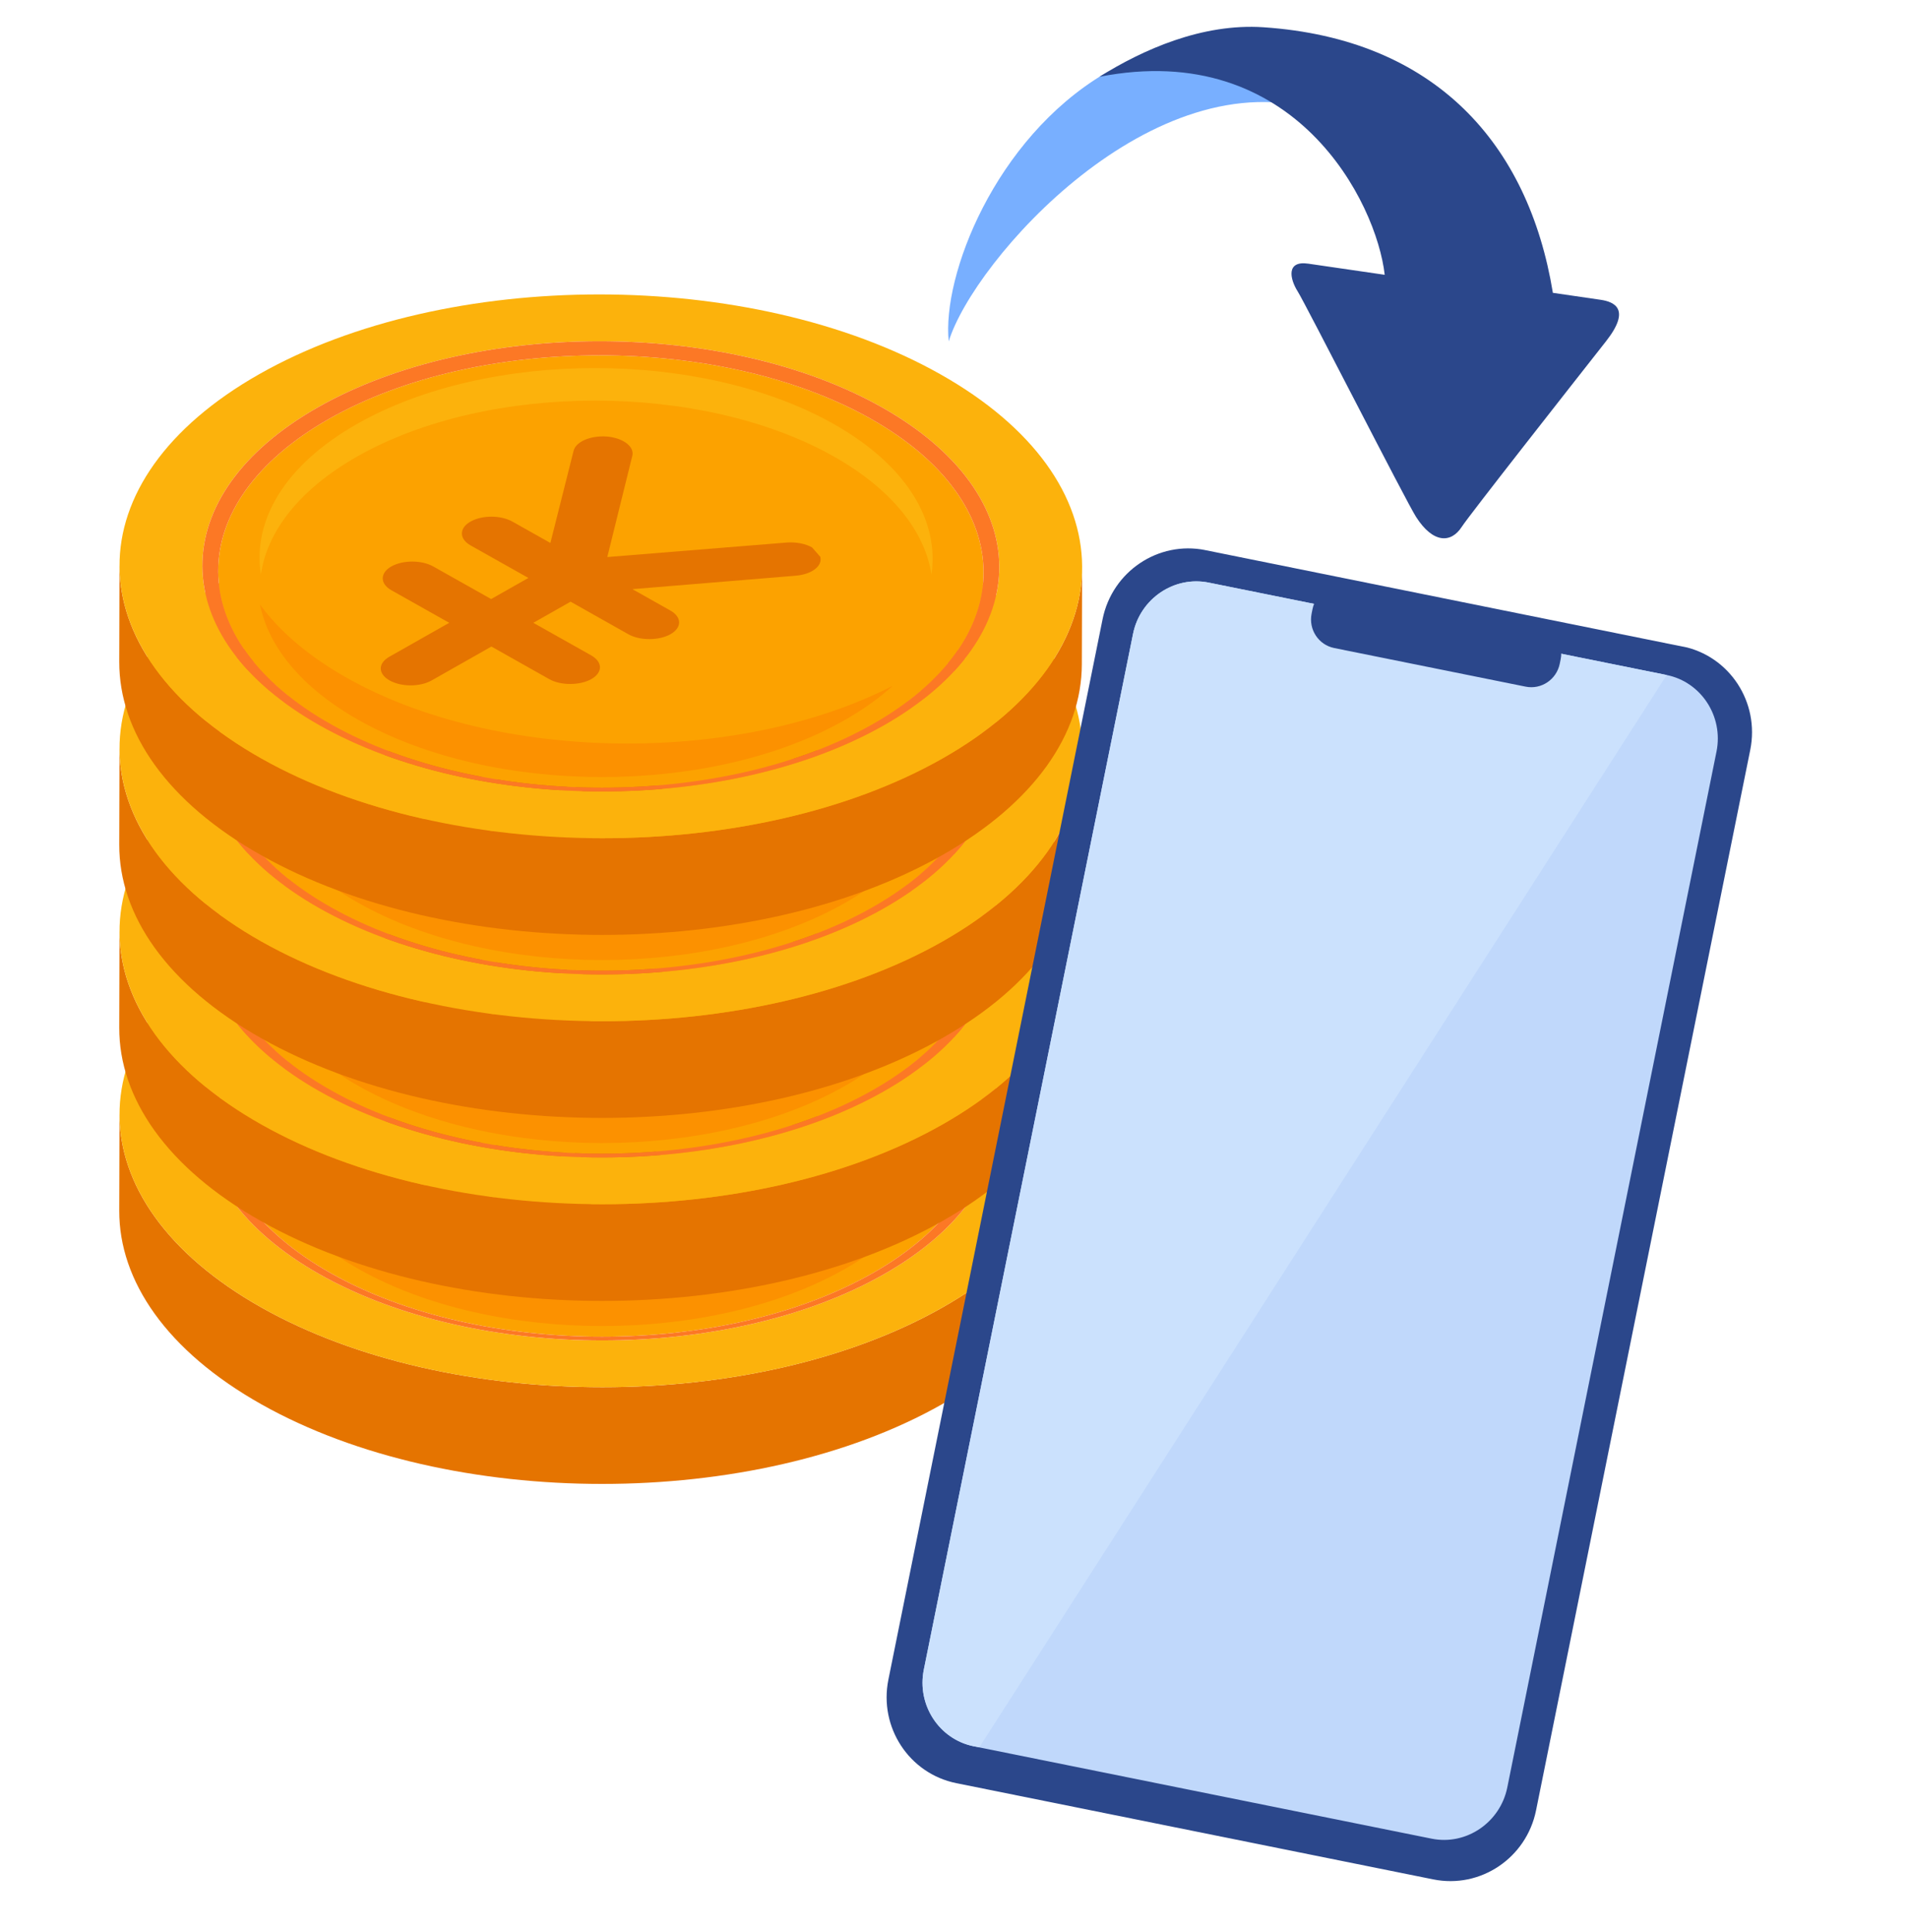
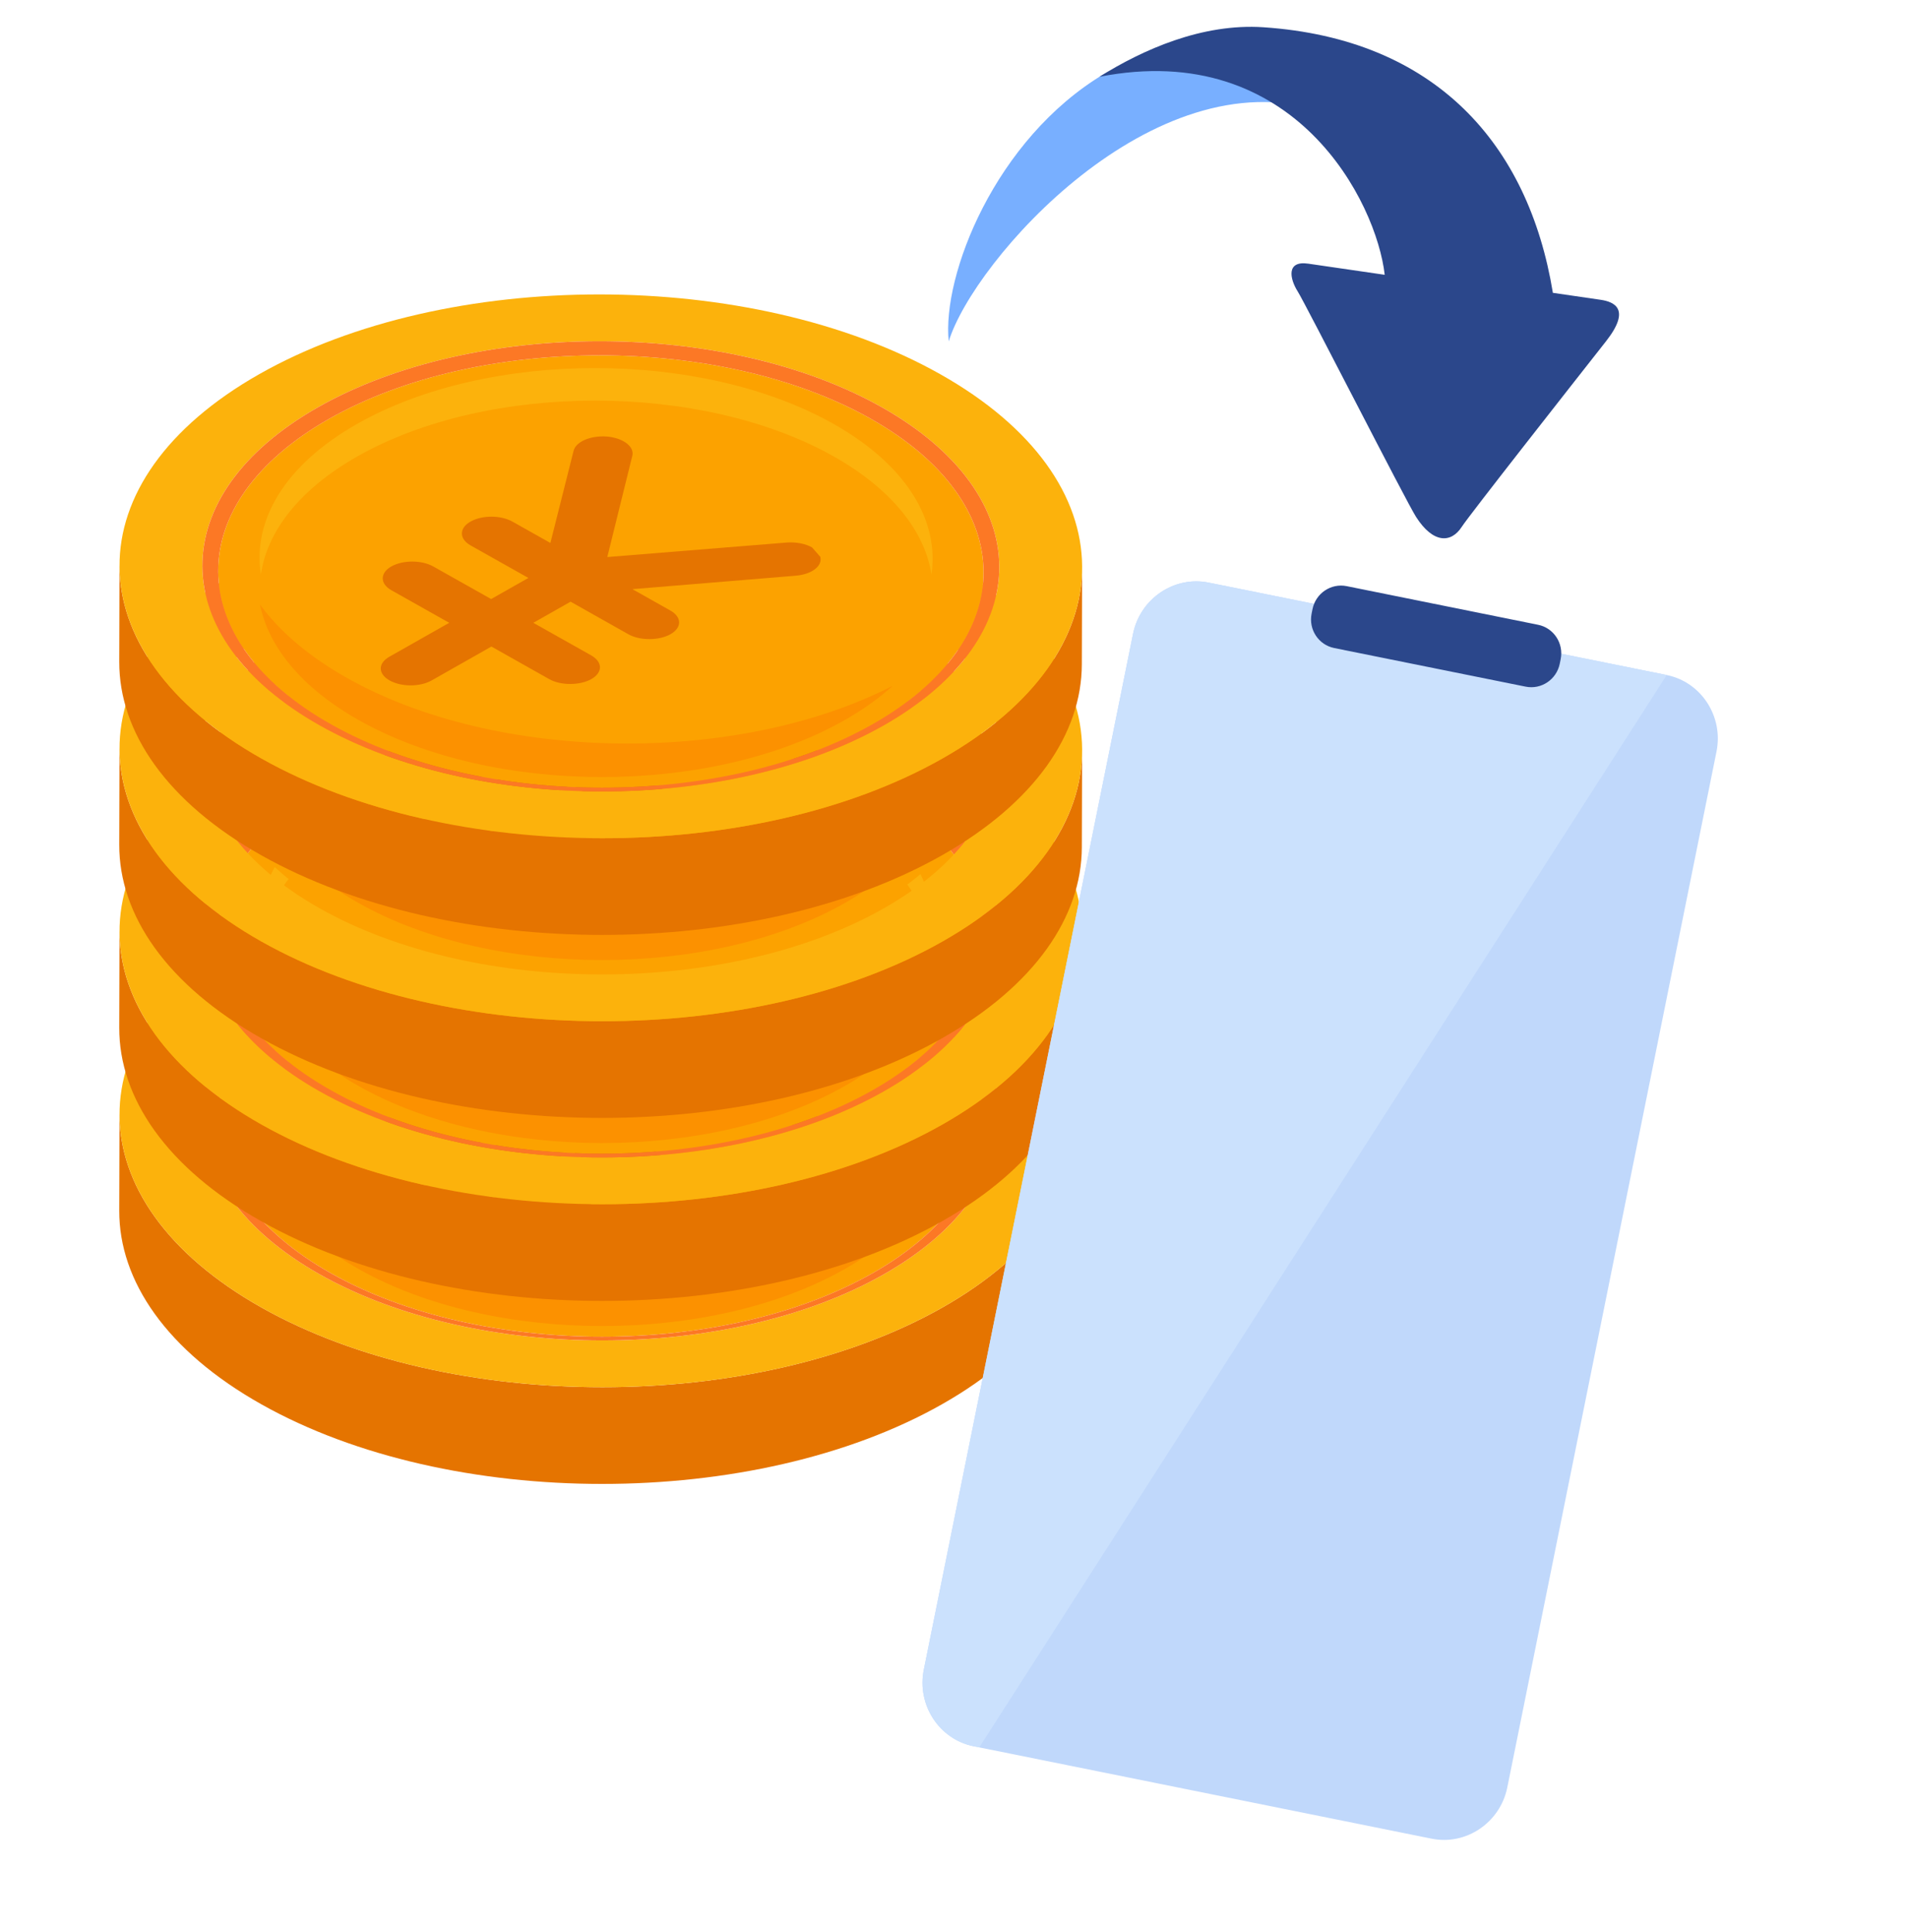
<svg xmlns="http://www.w3.org/2000/svg" width="80" height="81" viewBox="0 0 80 81" fill="none">
  <g clip-path="url(#clip0_4175_40195)">
    <path d="M45.372 46.812L45.36 50.866C45.352 53.764 43.398 56.658 39.496 58.869C31.641 63.321 18.864 63.321 10.957 58.869C6.978 56.629 4.991 53.689 5 50.753L5.011 46.7C5.003 49.636 6.99 52.576 10.969 54.816C18.876 59.267 31.652 59.267 39.508 54.816C43.41 52.604 45.364 49.711 45.372 46.812Z" fill="#E57400" />
    <path d="M39.415 38.696C31.508 34.245 18.732 34.245 10.876 38.696C3.021 43.148 3.062 50.364 10.969 54.816C18.876 59.267 31.653 59.267 39.508 54.816C47.363 50.364 47.322 43.148 39.415 38.696ZM37.044 53.429C30.541 57.114 19.962 57.114 13.417 53.429C6.871 49.743 6.837 43.769 13.34 40.083C19.843 36.398 30.421 36.398 36.967 40.083C43.512 43.768 43.547 49.744 37.044 53.429Z" fill="#FCB20C" />
    <path d="M36.501 40.564C42.788 44.104 42.821 49.842 36.575 53.381C30.33 56.92 20.171 56.92 13.884 53.381C7.598 49.842 7.566 44.104 13.811 40.565C20.057 37.025 30.215 37.025 36.501 40.564Z" fill="#FCA200" />
    <path d="M10.938 47.097C11.201 45.291 12.551 43.526 14.991 42.143C20.484 39.031 29.418 39.031 34.947 42.143C37.403 43.526 38.773 45.29 39.056 47.097C39.384 44.837 38.012 42.51 34.939 40.779C29.41 37.667 20.476 37.667 14.983 40.78C11.93 42.51 10.585 44.837 10.938 47.097Z" fill="#FCB20C" />
    <path d="M15.055 53.209C20.692 56.383 29.802 56.383 35.403 53.209C36.191 52.763 36.867 52.278 37.431 51.765C30.929 55.097 20.857 54.987 14.549 51.436C12.934 50.527 11.718 49.477 10.901 48.357C11.257 50.13 12.641 51.85 15.055 53.209Z" fill="#FC9100" />
    <path d="M36.967 40.084C43.512 43.769 43.547 49.744 37.044 53.429C30.541 57.114 19.962 57.114 13.417 53.429C6.871 49.744 6.837 43.769 13.34 40.084C19.843 36.399 30.421 36.398 36.967 40.084ZM13.884 53.381C20.171 56.921 30.33 56.92 36.575 53.381C42.821 49.842 42.788 44.104 36.501 40.565C30.215 37.026 20.057 37.026 13.811 40.565C7.565 44.104 7.598 49.842 13.884 53.381Z" fill="#FC7825" />
    <path d="M34.047 45.962L34.393 46.357C34.494 46.744 34.038 47.094 33.353 47.15L26.516 47.712L28.104 48.607C28.595 48.884 28.598 49.326 28.111 49.602C27.639 49.87 26.838 49.879 26.347 49.603L23.924 48.238L22.362 49.123L24.785 50.487C25.276 50.765 25.279 51.207 24.791 51.484C24.319 51.75 23.519 51.76 23.028 51.484L20.604 50.119L18.098 51.539C17.61 51.815 16.827 51.815 16.336 51.539C15.843 51.262 15.841 50.82 16.329 50.544L18.836 49.123L16.411 47.759C15.92 47.482 15.934 47.03 16.406 46.762C16.894 46.486 17.677 46.486 18.168 46.762L20.593 48.128L22.155 47.242L19.73 45.878C19.239 45.601 19.253 45.149 19.725 44.881C20.213 44.605 20.996 44.605 21.487 44.881L23.077 45.777L24.05 41.912C24.146 41.525 24.765 41.267 25.434 41.314C25.715 41.336 25.961 41.41 26.148 41.515C26.416 41.667 26.563 41.883 26.516 42.106L25.463 46.367L33.002 45.757C33.396 45.73 33.781 45.812 34.047 45.962Z" fill="#E57400" />
  </g>
  <g clip-path="url(#clip1_4175_40195)">
    <path d="M45.372 39.141L45.36 43.194C45.352 46.093 43.398 48.986 39.496 51.198C31.641 55.649 18.864 55.649 10.957 51.198C6.978 48.958 4.991 46.018 5 43.082L5.011 39.029C5.003 41.964 6.99 44.904 10.969 47.145C18.876 51.596 31.652 51.596 39.508 47.144C43.41 44.933 45.364 42.039 45.372 39.141Z" fill="#E57400" />
    <path d="M39.415 31.025C31.508 26.573 18.732 26.573 10.876 31.025C3.021 35.477 3.062 42.693 10.969 47.144C18.876 51.596 31.653 51.596 39.508 47.144C47.363 42.693 47.322 35.476 39.415 31.025ZM37.044 45.757C30.541 49.443 19.962 49.442 13.417 45.757C6.871 42.072 6.837 36.097 13.34 32.412C19.843 28.727 30.421 28.727 36.967 32.412C43.512 36.097 43.547 42.072 37.044 45.757Z" fill="#FCB20C" />
    <path d="M36.501 32.893C42.788 36.432 42.821 42.17 36.575 45.709C30.33 49.249 20.171 49.249 13.884 45.71C7.598 42.171 7.566 36.432 13.811 32.893C20.057 29.354 30.215 29.354 36.501 32.893Z" fill="#FCA200" />
    <path d="M10.938 39.426C11.201 37.619 12.551 35.855 14.991 34.472C20.484 31.359 29.418 31.359 34.947 34.472C37.403 35.855 38.773 37.619 39.056 39.425C39.384 37.165 38.012 34.838 34.939 33.108C29.41 29.995 20.476 29.995 14.983 33.108C11.93 34.838 10.585 37.165 10.938 39.426Z" fill="#FCB20C" />
    <path d="M15.055 45.538C20.692 48.712 29.802 48.712 35.403 45.538C36.191 45.092 36.867 44.606 37.431 44.093C30.929 47.425 20.857 47.316 14.549 43.764C12.934 42.855 11.718 41.806 10.901 40.685C11.257 42.458 12.641 44.179 15.055 45.538Z" fill="#FC9100" />
    <path d="M36.967 32.412C43.512 36.097 43.547 42.072 37.044 45.757C30.541 49.443 19.962 49.442 13.417 45.758C6.871 42.072 6.837 36.098 13.34 32.412C19.843 28.727 30.421 28.727 36.967 32.412ZM13.884 45.71C20.171 49.249 30.33 49.249 36.575 45.71C42.821 42.17 42.788 36.432 36.501 32.893C30.215 29.354 20.057 29.354 13.811 32.894C7.565 36.433 7.598 42.171 13.884 45.71Z" fill="#FC7825" />
-     <path d="M34.047 38.291L34.393 38.685C34.494 39.073 34.038 39.423 33.353 39.478L26.516 40.041L28.104 40.935C28.595 41.212 28.598 41.655 28.111 41.931C27.639 42.198 26.838 42.208 26.347 41.932L23.924 40.566L22.362 41.452L24.785 42.816C25.276 43.093 25.279 43.535 24.791 43.813C24.319 44.079 23.519 44.089 23.028 43.813L20.604 42.447L18.098 43.868C17.61 44.144 16.827 44.144 16.336 43.868C15.843 43.59 15.841 43.148 16.329 42.872L18.836 41.452L16.411 40.088C15.92 39.81 15.934 39.358 16.406 39.091C16.894 38.815 17.677 38.815 18.168 39.091L20.593 40.456L22.155 39.571L19.73 38.207C19.239 37.929 19.253 37.477 19.725 37.21C20.213 36.934 20.996 36.934 21.487 37.21L23.077 38.105L24.05 34.241C24.146 33.854 24.765 33.596 25.434 33.642C25.715 33.664 25.961 33.739 26.148 33.844C26.416 33.995 26.563 34.212 26.516 34.435L25.463 38.695L33.002 38.086C33.396 38.059 33.781 38.141 34.047 38.291Z" fill="#E57400" />
  </g>
  <g clip-path="url(#clip2_4175_40195)">
    <path d="M45.372 31.469L45.36 35.523C45.352 38.421 43.398 41.315 39.496 43.526C31.641 47.978 18.864 47.978 10.957 43.526C6.978 41.286 4.991 38.346 5 35.41L5.011 31.357C5.003 34.293 6.99 37.233 10.969 39.473C18.876 43.924 31.652 43.924 39.508 39.473C43.41 37.261 45.364 34.367 45.372 31.469Z" fill="#E57400" />
    <path d="M39.415 23.353C31.508 18.902 18.732 18.902 10.876 23.353C3.021 27.805 3.062 35.021 10.969 39.473C18.876 43.924 31.653 43.924 39.508 39.473C47.363 35.021 47.322 27.805 39.415 23.353ZM37.044 38.086C30.541 41.771 19.962 41.771 13.417 38.086C6.871 34.4 6.837 28.426 13.34 24.74C19.843 21.055 30.421 21.055 36.967 24.74C43.512 28.425 43.547 34.401 37.044 38.086Z" fill="#FCB20C" />
    <path d="M36.501 25.221C42.788 28.761 42.821 34.498 36.575 38.038C30.33 41.577 20.171 41.577 13.884 38.038C7.598 34.499 7.566 28.761 13.811 25.222C20.057 21.682 30.215 21.682 36.501 25.221Z" fill="#FCA200" />
    <path d="M10.938 31.754C11.201 29.948 12.551 28.183 14.991 26.8C20.484 23.688 29.418 23.688 34.947 26.8C37.403 28.183 38.773 29.947 39.056 31.754C39.384 29.494 38.012 27.166 34.939 25.436C29.41 22.324 20.476 22.324 14.983 25.437C11.93 27.166 10.585 29.494 10.938 31.754Z" fill="#FCB20C" />
    <path d="M15.055 37.866C20.692 41.04 29.802 41.04 35.403 37.866C36.191 37.42 36.867 36.935 37.431 36.422C30.929 39.754 20.857 39.644 14.549 36.093C12.934 35.184 11.718 34.134 10.901 33.014C11.257 34.787 12.641 36.508 15.055 37.866Z" fill="#FC9100" />
-     <path d="M36.967 24.741C43.512 28.425 43.547 34.401 37.044 38.086C30.541 41.771 19.962 41.771 13.417 38.086C6.871 34.401 6.837 28.426 13.34 24.741C19.843 21.056 30.421 21.055 36.967 24.741ZM13.884 38.038C20.171 41.578 30.33 41.577 36.575 38.038C42.821 34.499 42.788 28.761 36.501 25.222C30.215 21.683 20.057 21.683 13.811 25.222C7.565 28.761 7.598 34.499 13.884 38.038Z" fill="#FC7825" />
    <path d="M34.047 30.619L34.393 31.014C34.494 31.401 34.038 31.752 33.353 31.806L26.516 32.37L28.104 33.264C28.595 33.541 28.598 33.983 28.111 34.259C27.639 34.526 26.838 34.536 26.347 34.26L23.924 32.895L22.362 33.78L24.785 35.145C25.276 35.422 25.279 35.864 24.791 36.141C24.319 36.407 23.519 36.417 23.028 36.141L20.604 34.776L18.098 36.196C17.61 36.472 16.827 36.472 16.336 36.196C15.843 35.919 15.841 35.477 16.329 35.201L18.836 33.78L16.411 32.416C15.92 32.139 15.934 31.687 16.406 31.419C16.894 31.143 17.677 31.143 18.168 31.419L20.593 32.785L22.155 31.899L19.73 30.535C19.239 30.258 19.253 29.806 19.725 29.538C20.213 29.262 20.996 29.262 21.487 29.538L23.077 30.434L24.05 26.569C24.146 26.182 24.765 25.924 25.434 25.971C25.715 25.993 25.961 26.067 26.148 26.172C26.416 26.324 26.563 26.54 26.516 26.763L25.463 31.024L33.002 30.414C33.396 30.387 33.781 30.469 34.047 30.619Z" fill="#E57400" />
  </g>
  <g clip-path="url(#clip3_4175_40195)">
    <path d="M45.372 23.798L45.36 27.851C45.352 30.75 43.398 33.643 39.496 35.855C31.641 40.306 18.864 40.306 10.957 35.855C6.978 33.615 4.991 30.675 5 27.739L5.011 23.686C5.003 26.621 6.99 29.561 10.969 31.802C18.876 36.253 31.652 36.253 39.508 31.801C43.41 29.59 45.364 26.696 45.372 23.798Z" fill="#E57400" />
    <path d="M39.415 15.682C31.508 11.23 18.732 11.23 10.876 15.682C3.021 20.134 3.062 27.35 10.969 31.801C18.876 36.253 31.653 36.253 39.508 31.801C47.363 27.35 47.322 20.133 39.415 15.682ZM37.044 30.414C30.541 34.099 19.962 34.099 13.417 30.414C6.871 26.729 6.837 20.754 13.34 17.069C19.843 13.384 30.421 13.384 36.967 17.069C43.512 20.754 43.547 26.729 37.044 30.414Z" fill="#FCB20C" />
    <path d="M36.501 17.55C42.788 21.089 42.821 26.827 36.575 30.366C30.33 33.906 20.171 33.906 13.884 30.367C7.598 26.828 7.566 21.09 13.811 17.55C20.057 14.011 30.215 14.011 36.501 17.55Z" fill="#FCA200" />
    <path d="M10.938 24.083C11.201 22.276 12.551 20.512 14.991 19.129C20.484 16.016 29.418 16.016 34.947 19.129C37.403 20.512 38.773 22.276 39.056 24.082C39.384 21.822 38.012 19.495 34.939 17.765C29.41 14.652 20.476 14.652 14.983 17.765C11.93 19.495 10.585 21.822 10.938 24.083Z" fill="#FCB20C" />
    <path d="M15.055 30.195C20.692 33.368 29.802 33.369 35.403 30.195C36.191 29.749 36.867 29.263 37.431 28.75C30.929 32.082 20.857 31.973 14.549 28.421C12.934 27.512 11.718 26.462 10.901 25.343C11.257 27.115 12.641 28.836 15.055 30.195Z" fill="#FC9100" />
    <path d="M36.967 17.069C43.512 20.754 43.547 26.729 37.044 30.414C30.541 34.1 19.962 34.099 13.417 30.415C6.871 26.729 6.837 20.755 13.34 17.069C19.843 13.384 30.421 13.384 36.967 17.069ZM13.884 30.367C20.171 33.906 30.33 33.906 36.575 30.367C42.821 26.827 42.788 21.09 36.501 17.55C30.215 14.011 20.057 14.011 13.811 17.551C7.565 21.09 7.598 26.828 13.884 30.367Z" fill="#FC7825" />
    <path d="M34.047 22.948L34.393 23.342C34.494 23.73 34.038 24.08 33.353 24.135L26.516 24.698L28.104 25.592C28.595 25.869 28.598 26.312 28.111 26.588C27.639 26.855 26.838 26.865 26.347 26.589L23.924 25.223L22.362 26.109L24.785 27.473C25.276 27.75 25.279 28.192 24.791 28.47C24.319 28.736 23.519 28.746 23.028 28.47L20.604 27.104L18.098 28.525C17.61 28.801 16.827 28.801 16.336 28.525C15.843 28.247 15.841 27.805 16.329 27.529L18.836 26.109L16.411 24.744C15.92 24.467 15.934 24.015 16.406 23.748C16.894 23.472 17.677 23.472 18.168 23.748L20.593 25.113L22.155 24.228L19.73 22.864C19.239 22.586 19.253 22.134 19.725 21.867C20.213 21.591 20.996 21.591 21.487 21.867L23.077 22.762L24.05 18.898C24.146 18.511 24.765 18.253 25.434 18.299C25.715 18.321 25.961 18.396 26.148 18.501C26.416 18.652 26.563 18.869 26.516 19.092L25.463 23.352L33.002 22.743C33.396 22.716 33.781 22.798 34.047 22.948Z" fill="#E57400" />
  </g>
  <g clip-path="url(#clip4_4175_40195)">
-     <path d="M70.539 27.097L50.537 23.061C48.562 22.663 46.633 23.959 46.23 25.957L37.249 70.413C36.846 72.41 38.12 74.353 40.096 74.752L60.097 78.787C62.073 79.186 64.002 77.889 64.405 75.892L73.386 31.436C73.789 29.438 72.515 27.495 70.539 27.097Z" fill="#2B478B" />
    <path d="M71.971 31.506L63.199 74.932C62.901 76.405 61.474 77.372 60.028 77.08L40.822 73.205C39.376 72.913 38.437 71.47 38.734 69.996L47.507 26.571C47.804 25.097 49.231 24.131 50.677 24.423L69.883 28.298C71.328 28.589 72.269 30.033 71.971 31.506Z" fill="#C0D8FB" />
    <path d="M69.883 28.298L41.06 73.253L40.822 73.205C39.376 72.913 38.437 71.47 38.734 69.996L47.507 26.571C47.804 25.097 49.231 24.131 50.677 24.423L69.883 28.298Z" fill="#CBE1FD" />
    <path d="M64.491 26.192L56.464 24.572C55.807 24.44 55.166 24.871 55.032 25.535L54.994 25.724C54.86 26.387 55.283 27.033 55.94 27.166L63.967 28.785C64.624 28.918 65.264 28.487 65.399 27.823L65.437 27.634C65.571 26.97 65.147 26.324 64.491 26.192Z" fill="#2B478B" />
  </g>
  <path d="M46.305 3.092C41.711 5.832 39.492 11.562 39.779 14.31C40.821 10.915 48.34 2.396 55.378 4.651C54.361 3.206 48.581 1.824 46.305 3.092Z" fill="#78AFFF" />
  <path d="M46.099 3.218C47.915 2.082 50.404 0.969 52.978 1.143C60.163 1.629 64.084 6.012 65.11 12.276C66.178 12.432 66.713 12.51 67.114 12.568C67.682 12.651 68.403 12.954 67.335 14.311C65.916 16.115 61.6 21.603 61.29 22.085C60.848 22.771 60.094 22.797 59.373 21.669C58.958 21.021 54.742 12.742 54.41 12.216C54.078 11.69 53.919 10.916 54.853 11.053C55.788 11.189 58.059 11.52 58.059 11.52C57.721 8.506 54.305 1.615 46.099 3.218Z" fill="#2B478B" />
  <defs>
    <clipPath id="clip0_4175_40195">
      <rect width="40.373" height="26.85" fill="white" transform="translate(5 35.358)" />
    </clipPath>
    <clipPath id="clip1_4175_40195">
      <rect width="40.373" height="26.85" fill="white" transform="translate(5 27.686)" />
    </clipPath>
    <clipPath id="clip2_4175_40195">
      <rect width="40.373" height="26.85" fill="white" transform="translate(5 20.015)" />
    </clipPath>
    <clipPath id="clip3_4175_40195">
      <rect width="40.373" height="26.85" fill="white" transform="translate(5 12.343)" />
    </clipPath>
    <clipPath id="clip4_4175_40195">
      <rect width="28.239" height="53.309" fill="white" transform="matrix(0.98 0.198 -0.198 0.98 46.844 22.316)" />
    </clipPath>
  </defs>
</svg>